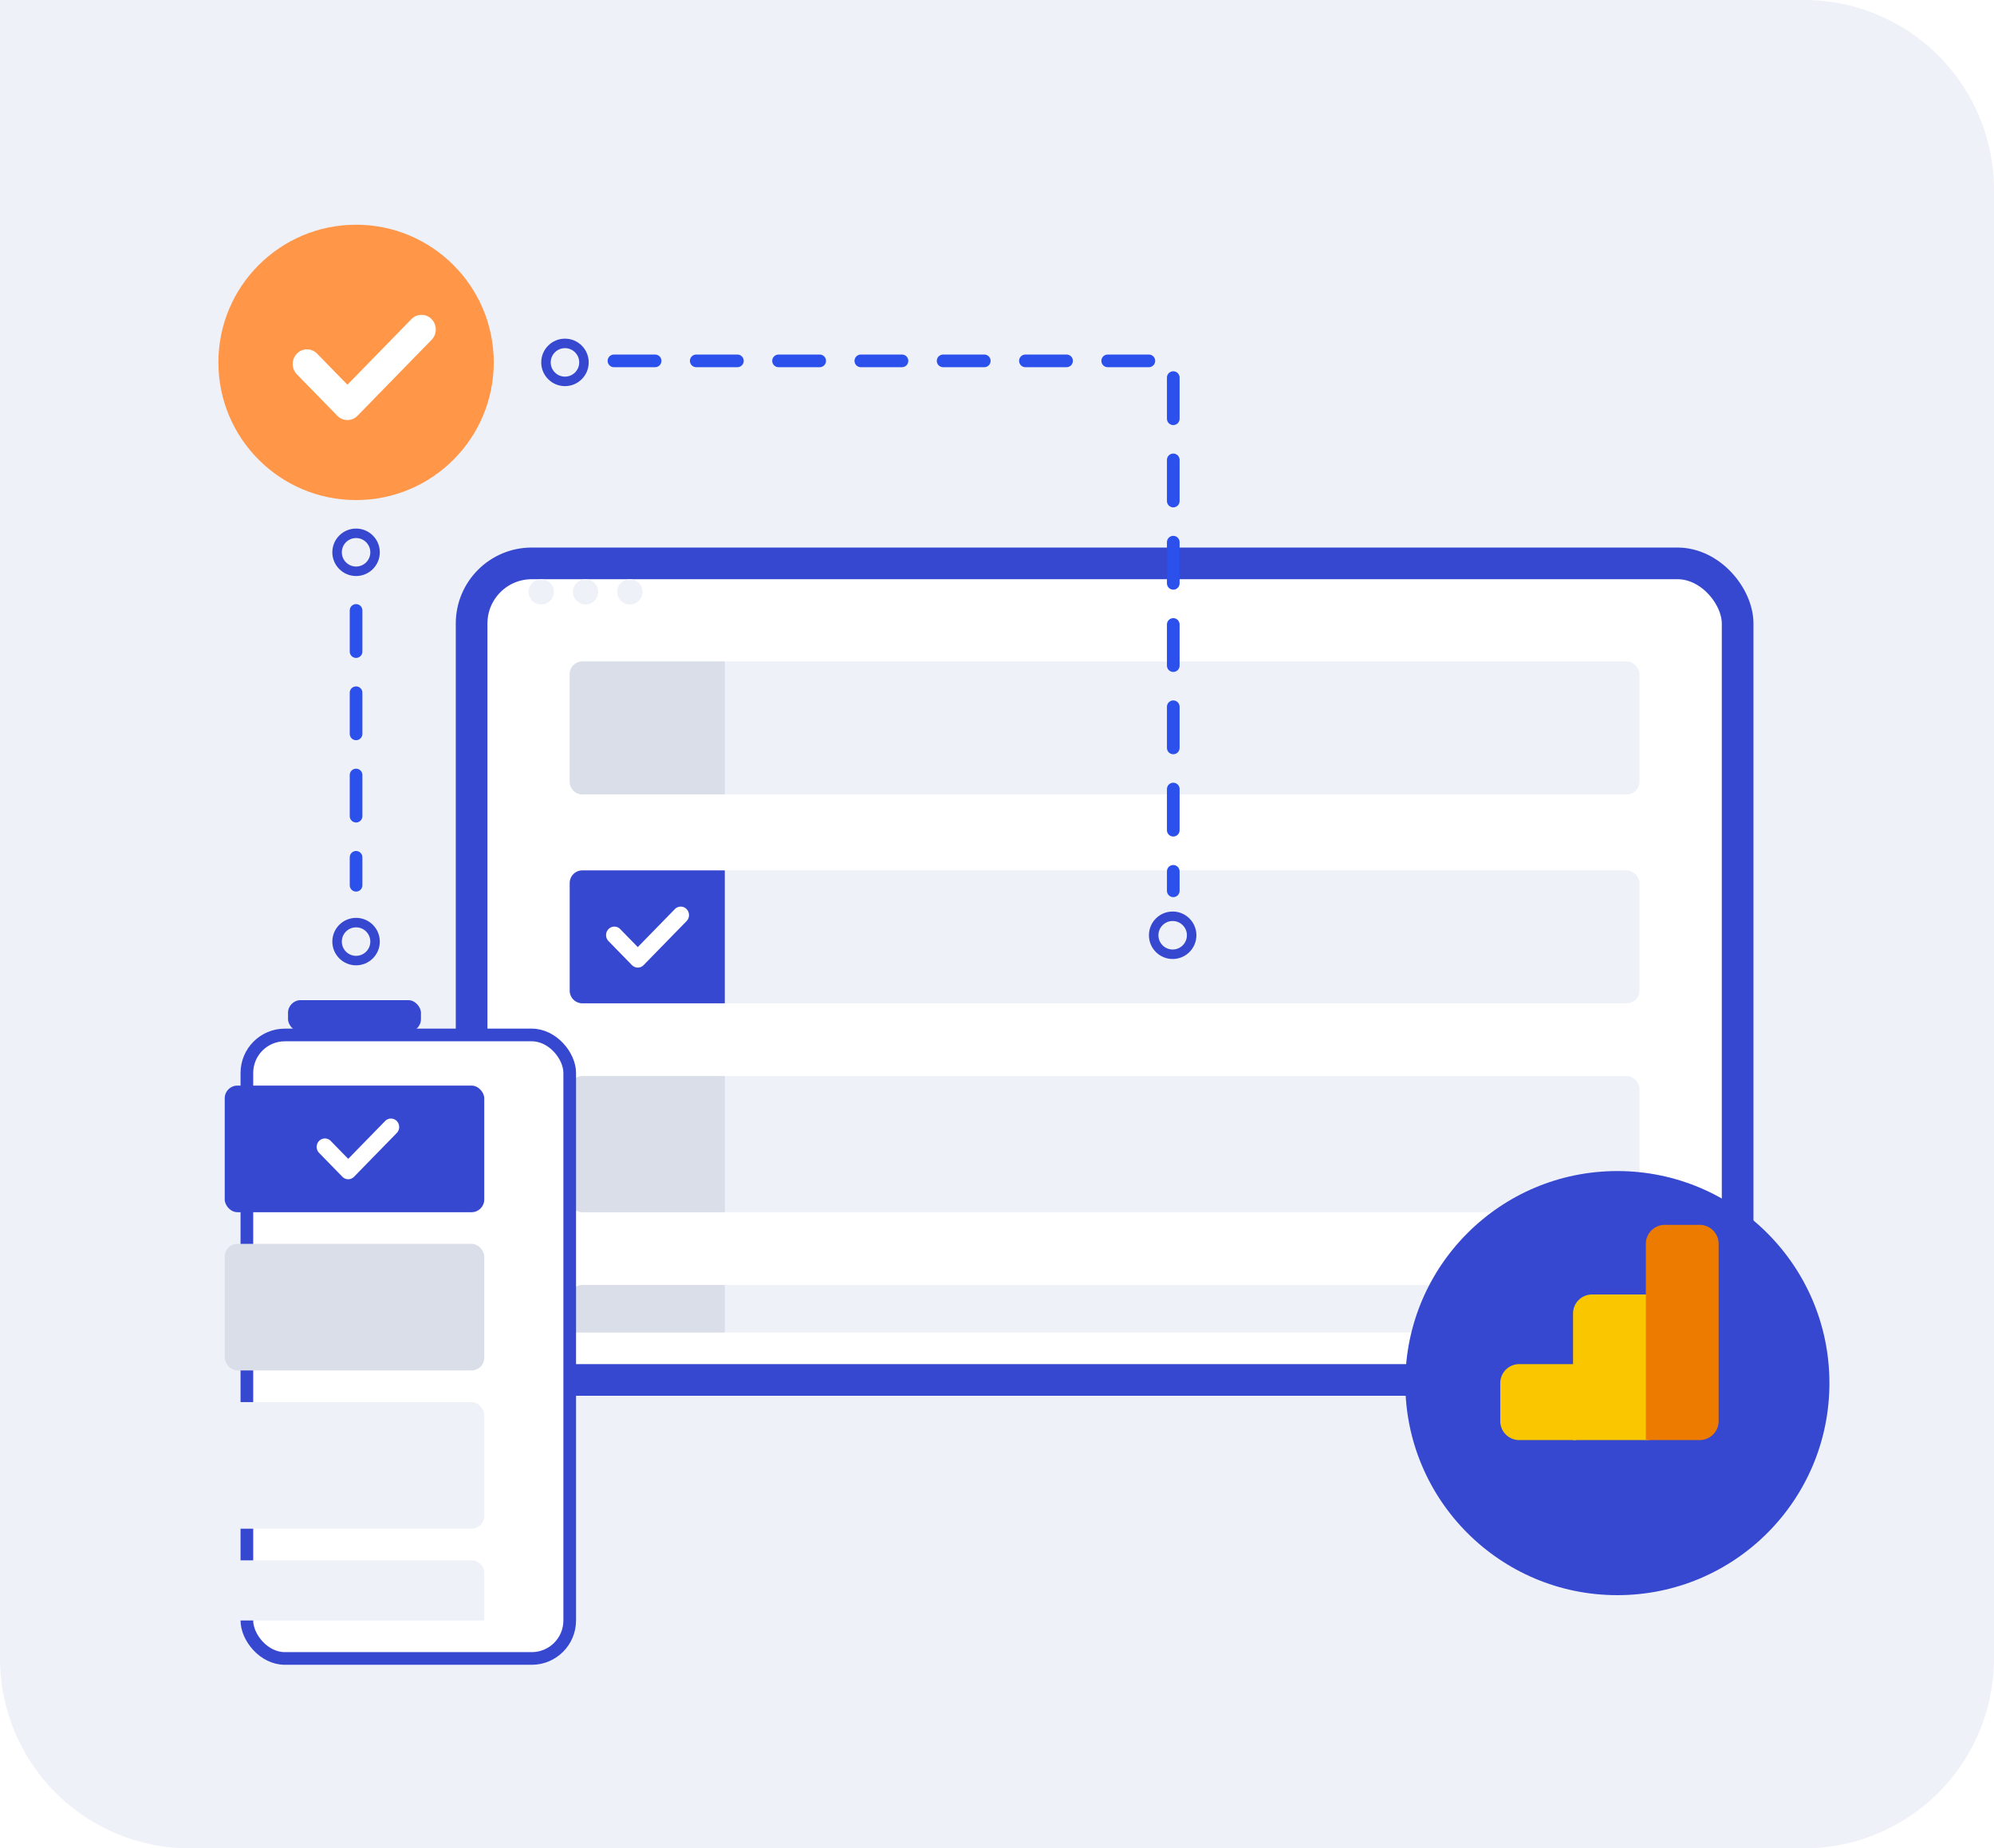
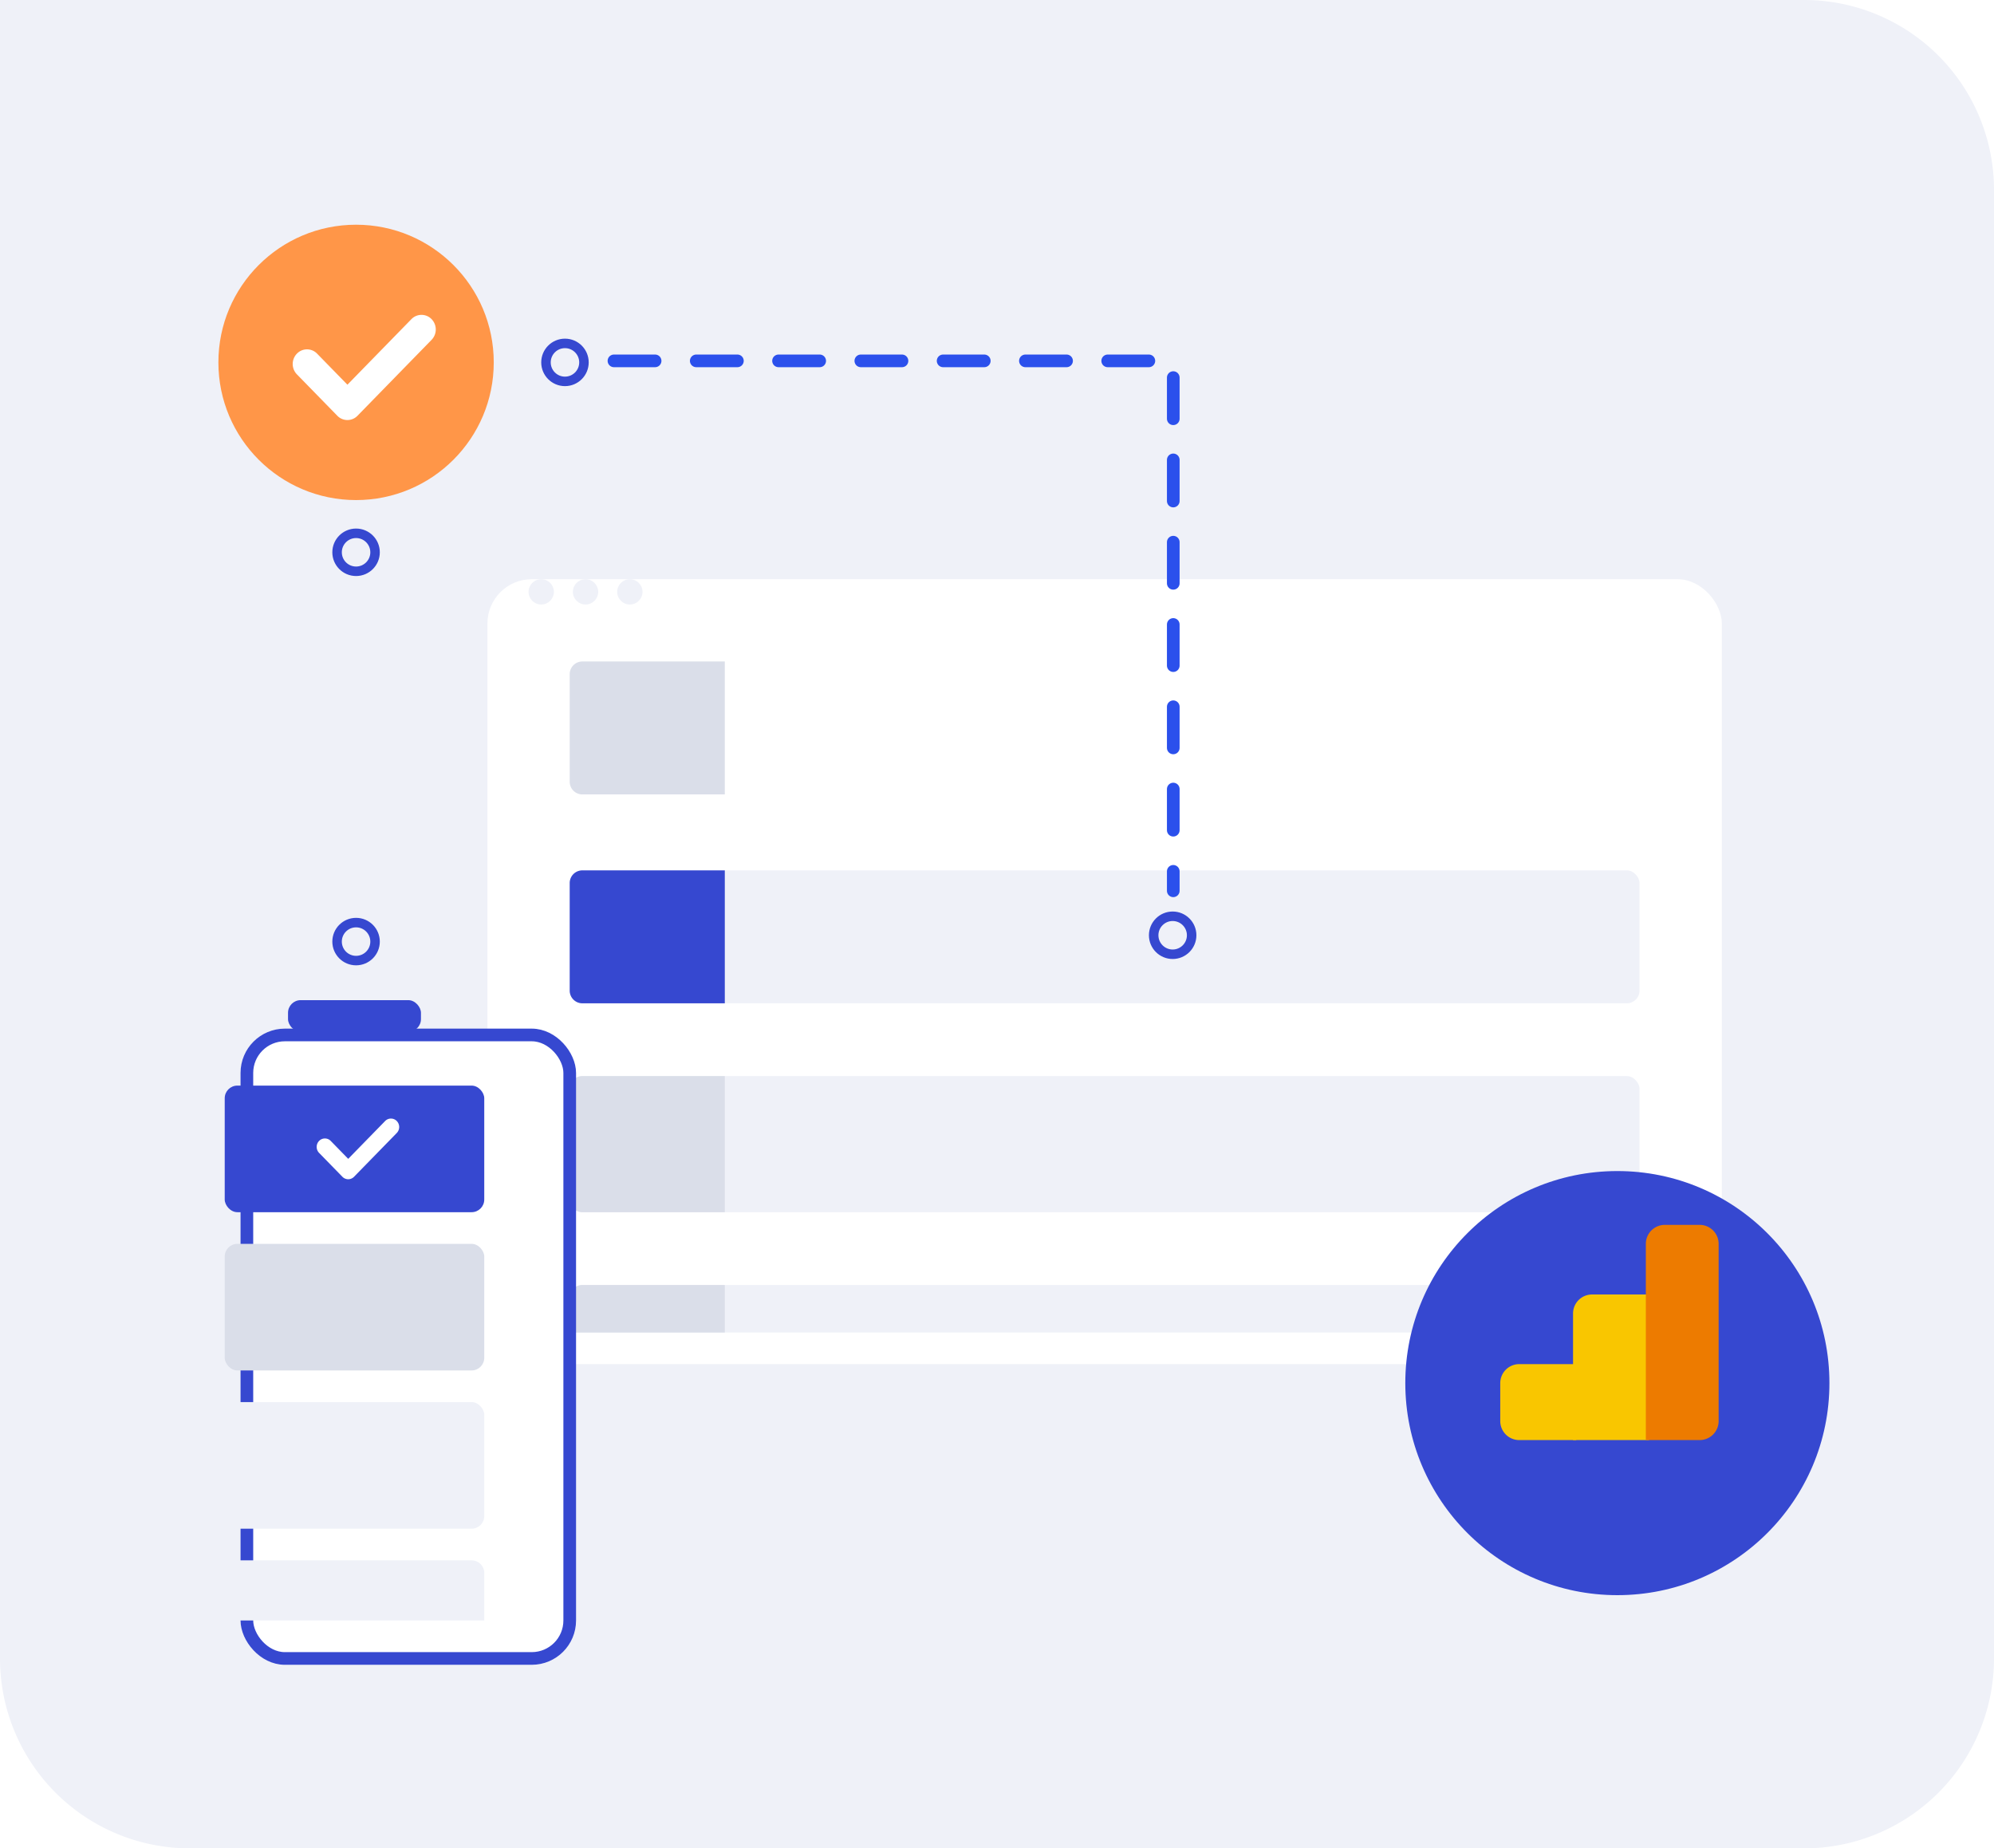
<svg xmlns="http://www.w3.org/2000/svg" width="630" height="584" viewBox="0 0 630 584">
  <defs>
    <style>.a,.j{fill:#eff1f8;}.b,.e,.h{fill:#fff;}.b,.h,.j{stroke:#3648d0;}.b{stroke-width:10px;}.c{fill:#dadee9;}.d{fill:#3648d0;}.f{fill:#f9c600;}.g{fill:#ed7b00;}.h,.i{stroke-width:4px;}.i,.m{fill:none;}.i{stroke:#2b50ec;stroke-linecap:round;stroke-dasharray:13 13;}.j{stroke-width:3px;}.k{fill:#ff9648;}.l{stroke:none;}.n{filter:url(#e);}.o{filter:url(#c);}.p{filter:url(#a);}</style>
    <filter id="a" x="97.5" y="126.5" width="503" height="361" filterUnits="userSpaceOnUse">
      <feOffset dy="10" input="SourceAlpha" />
      <feGaussianBlur stdDeviation="15.5" result="b" />
      <feFlood flood-color="#001158" flood-opacity="0.141" />
      <feComposite operator="in" in2="b" />
      <feComposite in="SourceGraphic" />
    </filter>
    <filter id="c" x="394.5" y="320.5" width="233" height="233" filterUnits="userSpaceOnUse">
      <feOffset dy="16" input="SourceAlpha" />
      <feGaussianBlur stdDeviation="16.5" result="d" />
      <feFlood flood-color="#001158" flood-opacity="0.102" />
      <feComposite operator="in" in2="d" />
      <feComposite in="SourceGraphic" />
    </filter>
    <filter id="e" x="29.5" y="278.5" width="199" height="294" filterUnits="userSpaceOnUse">
      <feOffset dx="17" dy="10" input="SourceAlpha" />
      <feGaussianBlur stdDeviation="15.5" result="f" />
      <feFlood flood-color="#001158" flood-opacity="0.149" />
      <feComposite operator="in" in2="f" />
      <feComposite in="SourceGraphic" />
    </filter>
  </defs>
  <g transform="translate(11221.522 6914.439)">
    <path class="a" d="M0,0H570a60,60,0,0,1,60,60V524a60,60,0,0,1-60,60H60A60,60,0,0,1,0,524V0A0,0,0,0,1,0,0Z" transform="translate(-11221.522 -6914.439)" />
    <g class="p" transform="matrix(1, 0, 0, 1, -11221.52, -6914.44)">
      <g class="b" transform="translate(154 173)">
        <rect class="l" width="390" height="248" rx="14" />
-         <rect class="m" x="-5" y="-5" width="400" height="258" rx="19" />
      </g>
    </g>
    <circle class="a" cx="4" cy="4" r="4" transform="translate(-11054.522 -6731.439)" />
    <circle class="a" cx="4" cy="4" r="4" transform="translate(-11040.522 -6731.439)" />
    <circle class="a" cx="4" cy="4" r="4" transform="translate(-11026.522 -6731.439)" />
    <g transform="translate(-11041.768 -6705.741)">
-       <rect class="a" width="338" height="42" rx="4" transform="translate(0.245 0.302)" />
      <path class="c" d="M4,0H49a0,0,0,0,1,0,0V42a0,0,0,0,1,0,0H4a4,4,0,0,1-4-4V4A4,4,0,0,1,4,0Z" transform="translate(0.245 0.302)" />
    </g>
    <g transform="translate(-11041.768 -6639.515)">
      <rect class="a" width="338" height="42" rx="4" transform="translate(0.245 0.075)" />
      <path class="d" d="M4,0H49a0,0,0,0,1,0,0V42a0,0,0,0,1,0,0H4a4,4,0,0,1-4-4V4A4,4,0,0,1,4,0Z" transform="translate(0.245 0.075)" />
-       <path class="e" d="M25.435,136.257a2.573,2.573,0,0,0-3.7,0L10.017,148.264l-5.55-5.687a2.572,2.572,0,0,0-3.7,0,2.727,2.727,0,0,0,0,3.792l7.4,7.583a2.572,2.572,0,0,0,3.7,0l13.568-13.9A2.728,2.728,0,0,0,25.435,136.257Z" transform="translate(11.734 -123.949)" />
    </g>
    <g transform="translate(-11041.768 -6574.208)">
      <rect class="a" width="338" height="43" rx="4" transform="translate(0.245 -0.231)" />
      <path class="c" d="M4,0H49a0,0,0,0,1,0,0V43a0,0,0,0,1,0,0H4a4,4,0,0,1-4-4V4A4,4,0,0,1,4,0Z" transform="translate(0.245 -0.231)" />
    </g>
    <g transform="translate(-11041.768 -6507.982)">
      <path class="a" d="M4,0H334a4,4,0,0,1,4,4V15a0,0,0,0,1,0,0H0a0,0,0,0,1,0,0V4A4,4,0,0,1,4,0Z" transform="translate(0.245 -0.457)" />
      <path class="c" d="M4,0H49a0,0,0,0,1,0,0V15a0,0,0,0,1,0,0H0a0,0,0,0,1,0,0V4A4,4,0,0,1,4,0Z" transform="translate(0.245 -0.457)" />
    </g>
    <g transform="translate(12 275)">
      <g class="o" transform="matrix(1, 0, 0, 1, -11233.52, -7189.44)">
        <circle class="d" cx="67" cy="67" r="67" transform="translate(444 354)" />
      </g>
      <path class="f" d="M6,0H24a0,0,0,0,1,0,0V46a0,0,0,0,1,0,0H0a0,0,0,0,1,0,0V6A6,6,0,0,1,6,0Z" transform="translate(-10736.522 -6780.439)" />
      <path class="f" d="M6,0H24a0,0,0,0,1,0,0V24a0,0,0,0,1,0,0H6a6,6,0,0,1-6-6V6A6,6,0,0,1,6,0Z" transform="translate(-10759.522 -6758.439)" />
      <path class="g" d="M6,0H17a6,6,0,0,1,6,6V62a6,6,0,0,1-6,6H0a0,0,0,0,1,0,0V6A6,6,0,0,1,6,0Z" transform="translate(-10713.522 -6802.439)" />
    </g>
    <g transform="translate(-11396.522 -10758.439)">
      <g class="n" transform="matrix(1, 0, 0, 1, 175, 3844)">
        <rect class="h" width="102" height="197" rx="12" transform="translate(61 317)" />
      </g>
      <rect class="d" width="82" height="40" rx="4" transform="translate(246 4187)" />
      <rect class="c" width="82" height="40" rx="4" transform="translate(246 4237)" />
      <rect class="a" width="82" height="40" rx="4" transform="translate(246 4287)" />
      <path class="a" d="M4,0H78a4,4,0,0,1,4,4V19a0,0,0,0,1,0,0H0a0,0,0,0,1,0,0V4A4,4,0,0,1,4,0Z" transform="translate(246 4337)" />
      <path class="e" d="M43.875,136.827a4.438,4.438,0,0,0-6.383,0l-20.213,20.71L7.7,147.727a4.436,4.436,0,0,0-6.383,0,4.7,4.7,0,0,0,0,6.54l12.766,13.08a4.436,4.436,0,0,0,6.383,0l23.4-23.981A4.705,4.705,0,0,0,43.875,136.827Z" transform="translate(270.488 3808.01)" />
      <path class="e" d="M25.309,136.253a2.56,2.56,0,0,0-3.682,0L9.968,148.2l-5.523-5.659a2.559,2.559,0,0,0-3.682,0,2.714,2.714,0,0,0,0,3.773l7.364,7.545a2.559,2.559,0,0,0,3.682,0l13.5-13.833A2.714,2.714,0,0,0,25.309,136.253Z" transform="translate(275.051 4061.943)" />
    </g>
    <path class="i" d="M-2186.38-6222.061h176.714v167.435" transform="translate(-8841.164 -578.361)" />
-     <path class="i" d="M-2009.666-6150.965v86.832" transform="translate(-9099.356 -570.604)" />
    <g class="j" transform="translate(-10858.522 -6626.439)">
      <circle class="l" cx="7.5" cy="7.5" r="7.5" />
      <circle class="m" cx="7.5" cy="7.5" r="6" />
    </g>
    <g class="j" transform="translate(-11050.522 -6807.439)">
      <circle class="l" cx="7.5" cy="7.5" r="7.5" />
      <circle class="m" cx="7.5" cy="7.5" r="6" />
    </g>
    <g class="j" transform="translate(-11116.522 -6747.439)">
-       <circle class="l" cx="7.5" cy="7.5" r="7.5" />
      <circle class="m" cx="7.5" cy="7.5" r="6" />
    </g>
    <g class="j" transform="translate(-11116.522 -6624.439)">
      <circle class="l" cx="7.5" cy="7.5" r="7.5" />
      <circle class="m" cx="7.5" cy="7.5" r="6" />
    </g>
    <circle class="k" cx="43.5" cy="43.5" r="43.5" transform="translate(-11152.522 -6843.439)" />
    <path class="e" d="M43.875,136.827a4.438,4.438,0,0,0-6.383,0l-20.213,20.71L7.7,147.727a4.436,4.436,0,0,0-6.383,0,4.7,4.7,0,0,0,0,6.54l12.766,13.08a4.436,4.436,0,0,0,6.383,0l23.4-23.981A4.705,4.705,0,0,0,43.875,136.827Z" transform="translate(-11129.034 -6950.429)" />
    <rect class="d" width="42" height="10" rx="4" transform="translate(-11130.522 -6598.439)" />
  </g>
</svg>